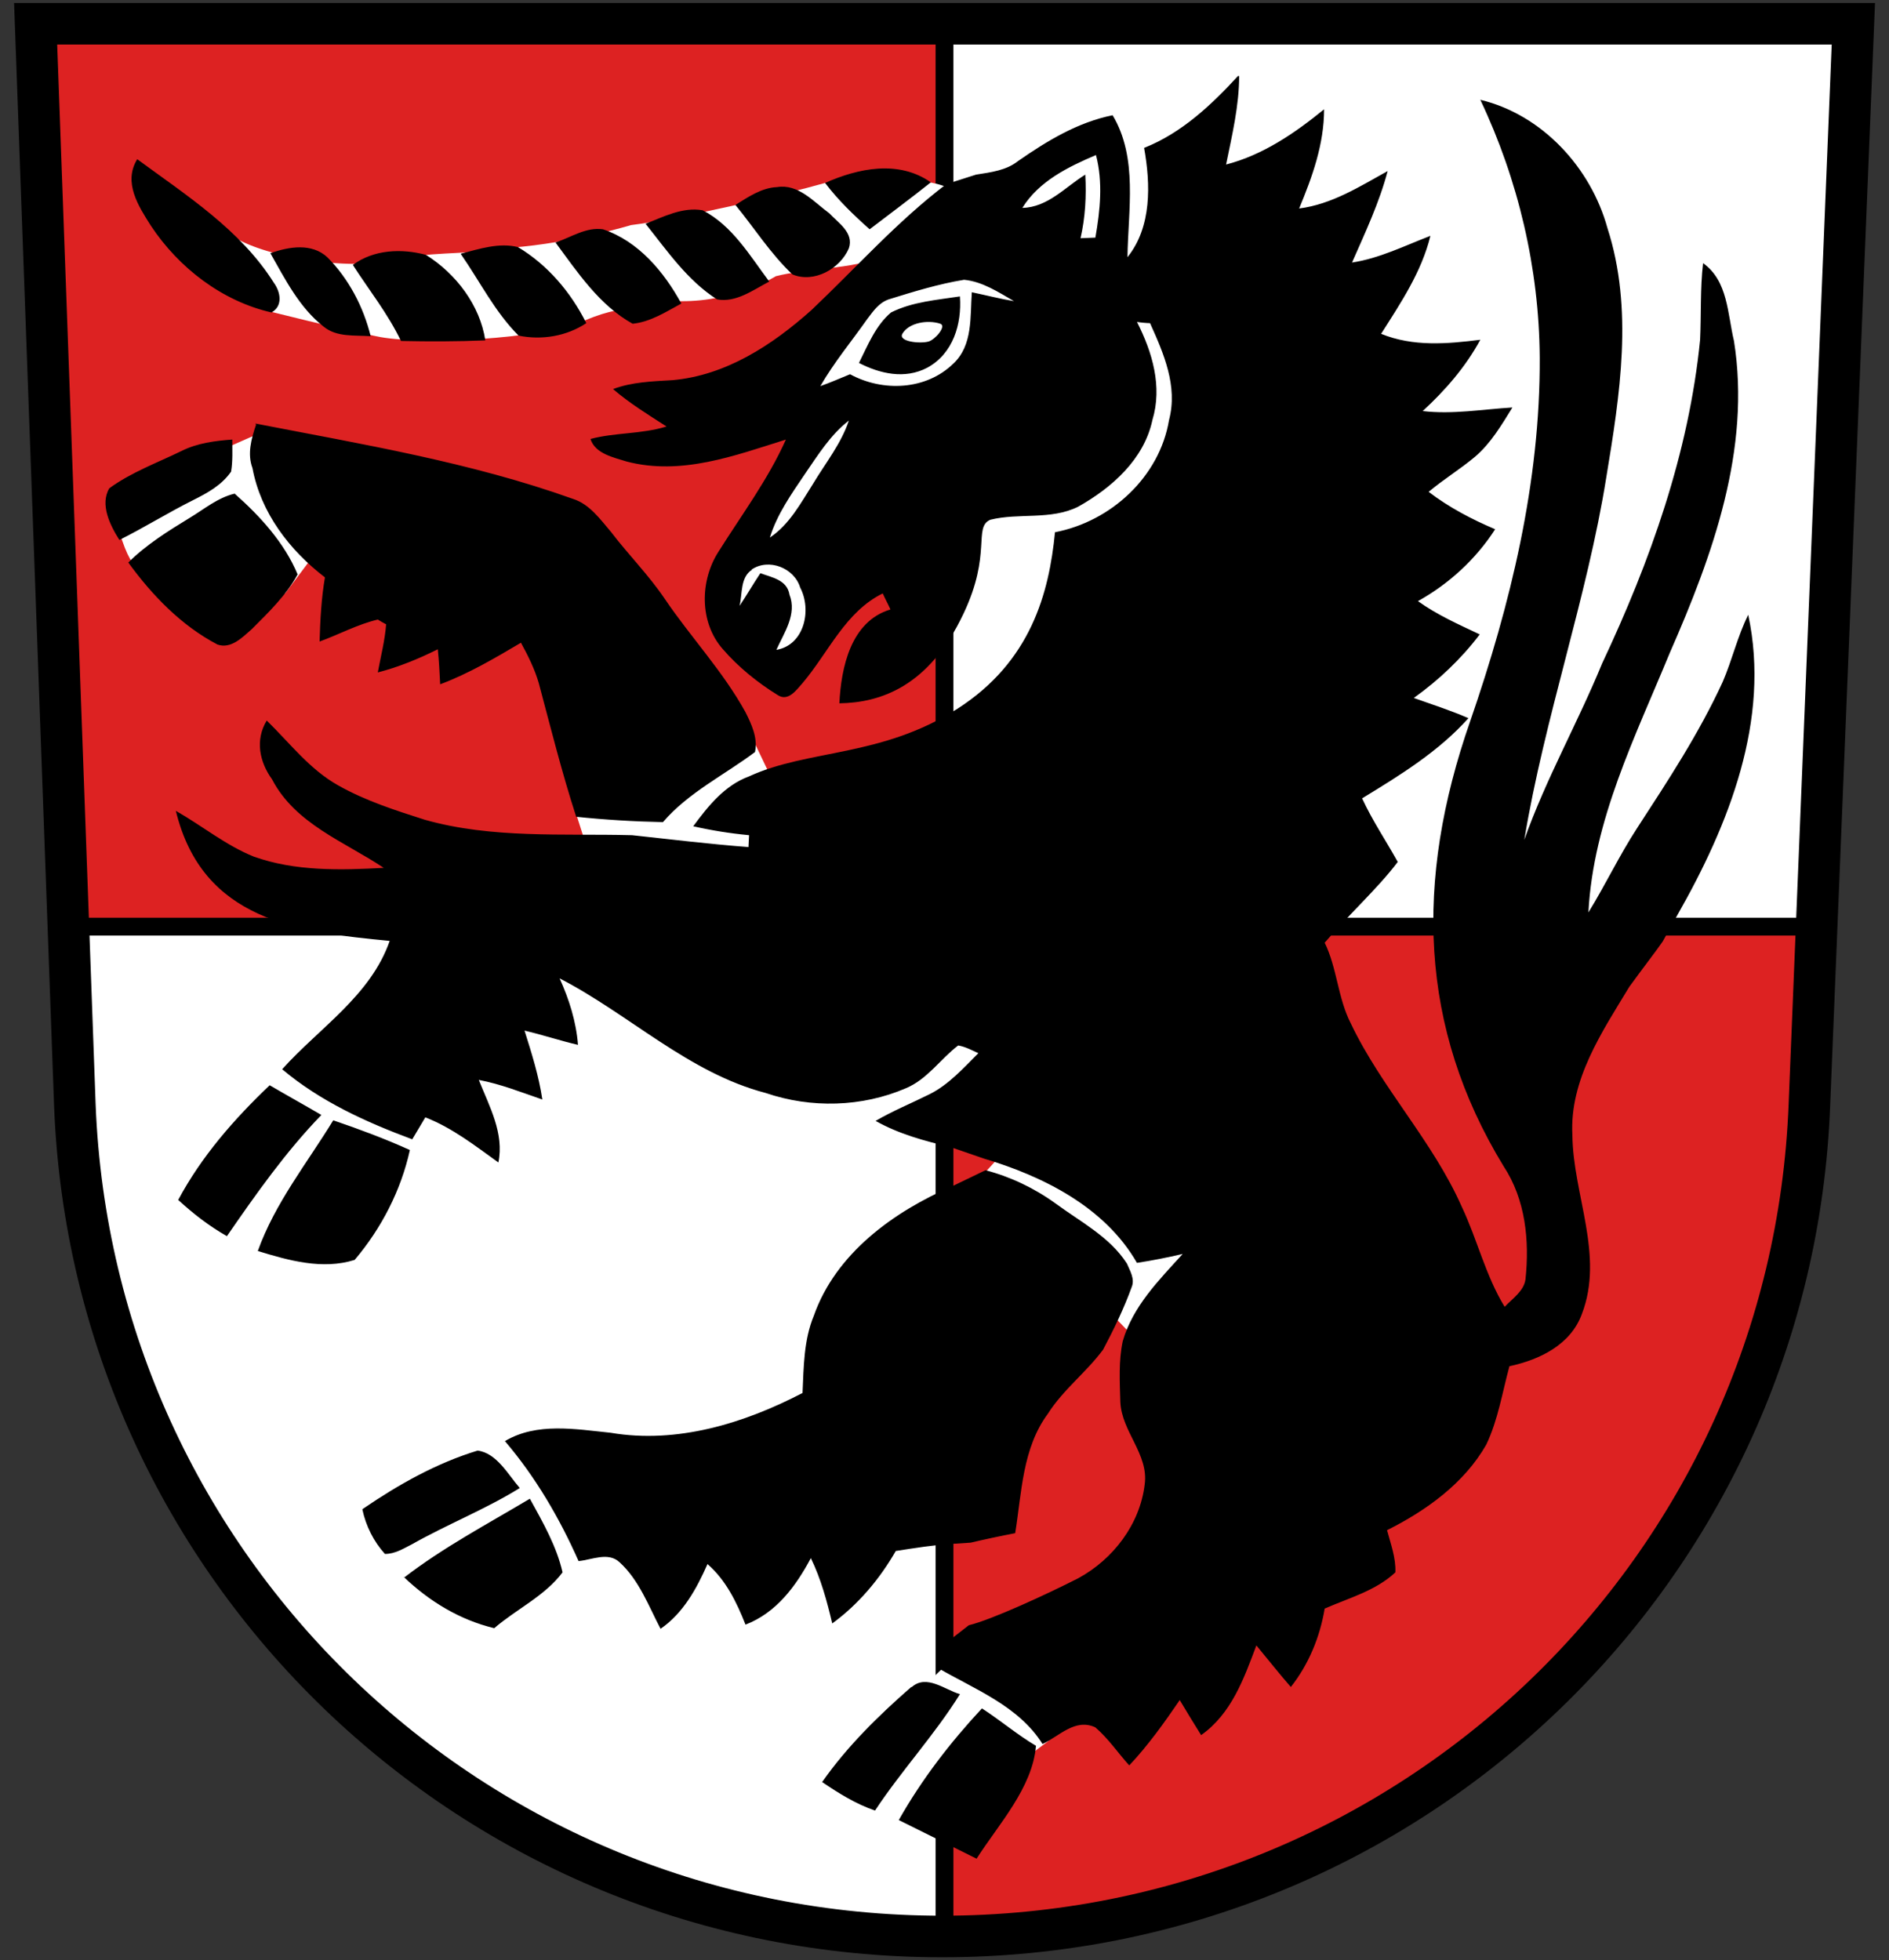
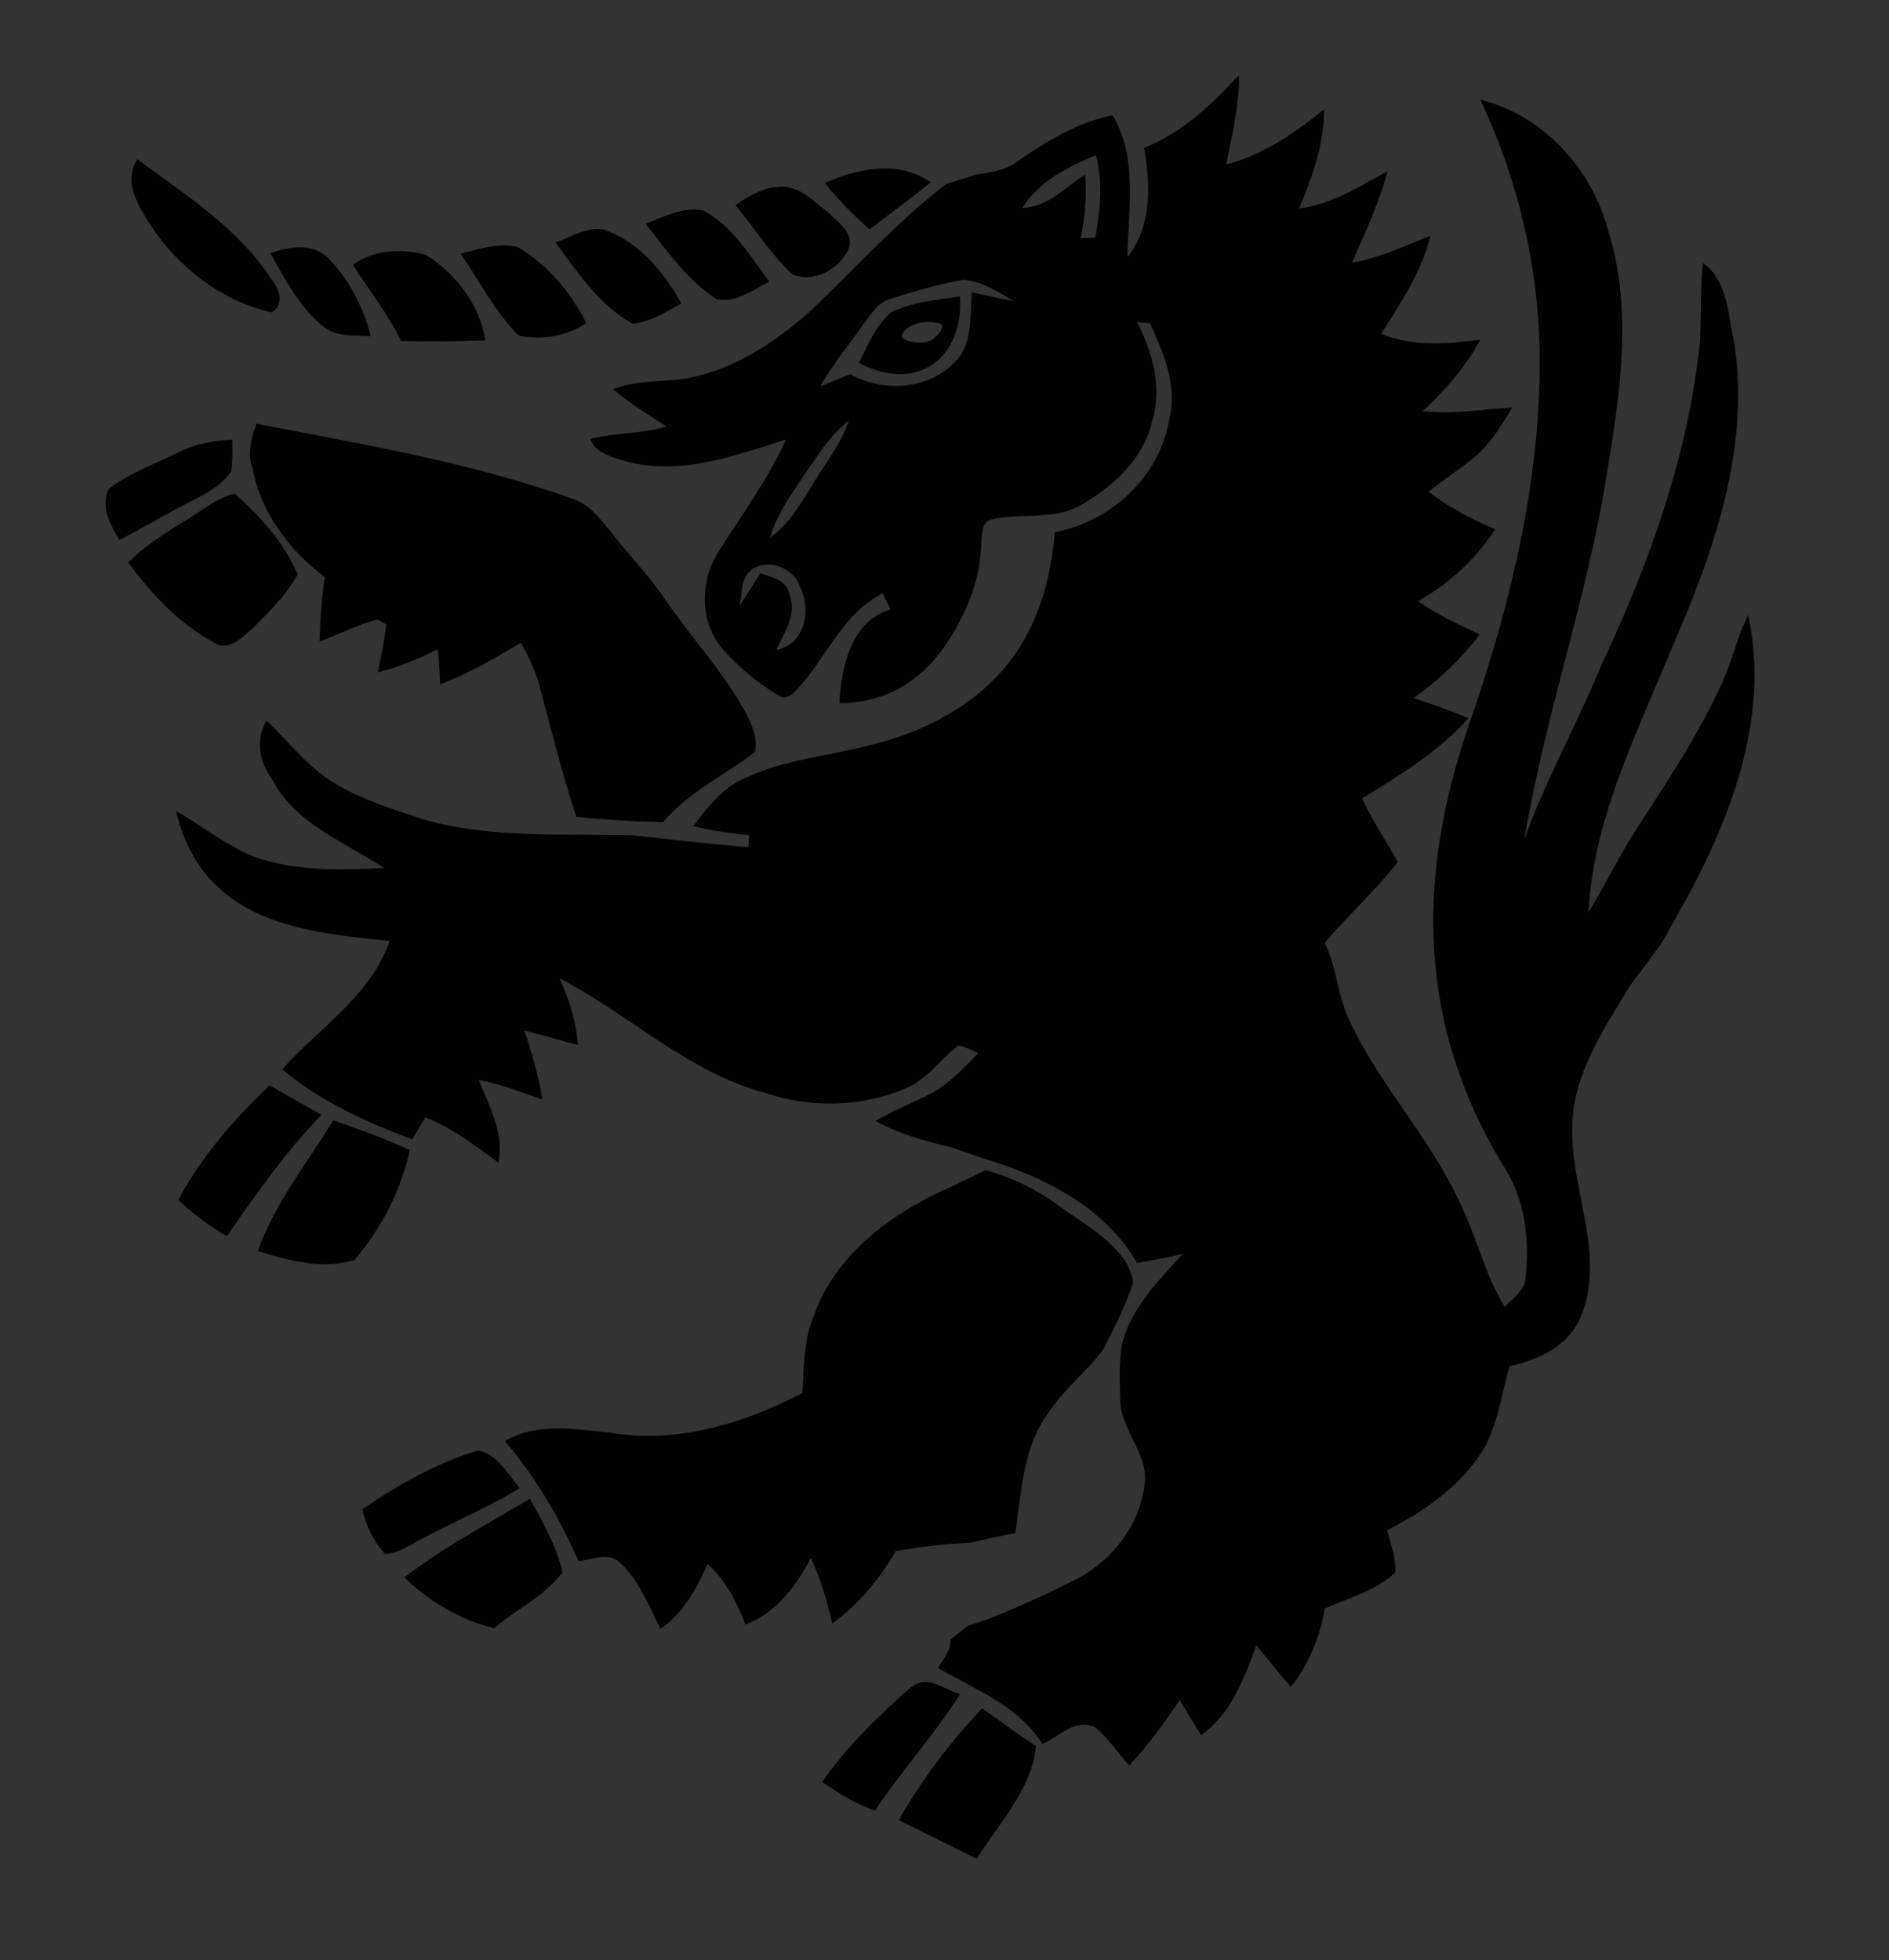
<svg xmlns="http://www.w3.org/2000/svg" xmlns:xlink="http://www.w3.org/1999/xlink" viewBox="0 0 318 330">
  <rect x="0" y="0" width="318" height="330" fill="#333333" stroke="none" />
  <defs>
    <clipPath id="a">
      <use xlink:href="#b" />
    </clipPath>
  </defs>
  <g stroke="#000">
    <g fill="#d22">
-       <path id="b" d="m12.6 186c3 78 67 140 146 140 79 0 143-62 146-140l7.4-182h-306z" />
-     </g>
-     <path clip-path="url(#a)" d="m318 156v-162h-159v335h-159v-173z" fill="#fff" stroke-width="3" />
+       </g>
    <use fill="none" stroke-width="7" xlink:href="#b" />
  </g>
-   <path d="m130 115l49.1-65.4-18-17c-4.1-4.1-22.2-1.8-22.2-1.8-7 2-24.7 6.1-32.7 7.1 0 0-9.8 3-20.2 3.8-9.3 1.4-14 .5-19.1 2.2-12 2-26.6-2.1-28.6-5l7 13.5s11 2.8 18 4.2c7.2 1.6 28 .5 35-2.6 9.4-3.9 7.8-.1 7.8-.1s4.1-3.3 8.5-3.2c9.2.1 16-4.2 16-4.2 5-1.3 13-1.2 18-3.3l-11.6 22.7-15.8 36.6m47.8 91.4l-4 4.4 28 29 14-14zm-9-22.8l-21 12 12 5.8 23-11zm-34-48.2l-30 11 3.5 11h37zm-78-23l5.1-6.8-9.8-20-25 11c3 9.2 2.7 8.6 4.8 12zm107.5 209v-25l5.1-4.9 16 14z" fill="#fff" />
  <path d="m135.5 79.8c2.2-3.2 4.3-6.6 7.4-9-1.3 3.9-3.9 7.1-6 10.6-2.1 3.3-4 6.9-7.3 9.1 1.2-3.9 3.6-7.3 5.9-10.7zm-9 16.1c2.9-2 7.2-.3 8.2 3 2 3.8.7 9.7-4 10.5 1.3-2.9 3.5-6 2.2-9.3-.4-2.5-3-2.9-4.9-3.6-1.2 1.8-2.3 3.7-3.5 5.5.5-2.1.1-4.8 2.1-6.1zm45.6-60.9c2.8-4.5 7.7-6.9 12.4-8.9 1.2 4.6.7 9.3-.1 13.9-.6 0-1.9.1-2.5.1.8-3.5 1-7.1.8-10.7-3.4 2.1-6.3 5.5-10.6 5.6zm-146.7 3c-2.1-3.3-4.7-7.3-2.3-11.2 8.3 6.1 17.4 11.9 23 20.8 1.1 1.5 1.6 3.9-.4 5-8.3-1.9-15.6-7.5-20.3-14.6zm113.5-7.2c5.6-2.5 12.4-3.9 17.8-.1-3.4 2.7-6.9 5.3-10.3 7.9-2.7-2.4-5.3-4.9-7.5-7.8zm-15.1 3.7c2.1-1.3 4.4-2.9 7-3 3.6-.6 6.2 2.5 8.8 4.4 1.5 1.6 4.2 3.3 3.3 5.9-1.5 3.5-5.9 5.9-9.5 4.4-3.7-3.5-6.4-7.8-9.6-11.7zm-15.2 3.2c3.1-1.2 6.3-2.9 9.7-2.3 5 2.6 7.9 7.6 11.2 12-2.7 1.4-5.6 3.6-8.8 3-5-3.2-8.4-8.2-12-12.7zm-15 3.1c2.6-.9 5.1-2.6 7.9-2.2 6 2 10.3 7.2 13.2 12.5-2.6 1.4-5.2 3.1-8.2 3.4-5.6-3.1-9.3-8.7-13-13.7zm-16 1.9c3.1-.8 6.4-1.9 9.6-1.1 5 3 8.9 7.6 11.5 12.8-3.3 2.2-7.5 2.9-11.4 2.1-4-4-6.5-9.1-9.7-13.7zm-32-.1c3.1-1.1 6.9-1.7 9.5.7 3.6 3.6 6.1 8.4 7.3 13.3-2.7-.2-5.7.2-7.9-1.6-4.1-3.2-6.5-8-9-12.4zm13.8 2c3.5-2.6 8.2-2.8 12.3-1.7 5.1 3.2 9.1 8.5 10 14.4-4.7.2-9.5.2-14.2.1-2.2-4.6-5.4-8.6-8.1-12.8zm-16.4 26.7c18 3.5 36.2 6.5 53.5 12.7 2.8.9 4.6 3.5 6.4 5.6 2.9 3.8 6.3 7.2 9 11.2 4.4 6.5 9.8 12.2 13.6 19.1 1 2 2.1 4.3 1.6 6.7-5.2 3.9-11.2 6.8-15.5 11.8-4.9-.1-9.8-.4-14.6-.9-2.4-7.4-4.3-15-6.3-22.5-.7-2.4-1.8-4.6-3-6.8-4.4 2.6-8.8 5.2-13.6 7-.1-2-.2-4-.4-5.9-3.2 1.6-6.6 3-10.1 3.9.5-2.7 1.2-5.4 1.4-8.1-.4-.2-1.1-.6-1.4-.8-3.4.8-6.5 2.5-9.8 3.7.1-3.6.3-7.3.9-10.8-6-4.6-10.8-10.9-12.2-18.4-.9-2.4-.2-4.9.6-7.3zm-12.4 4.6c2.6-1.3 5.6-1.7 8.5-1.9 0 1.8.1 3.6-.2 5.4-1.6 2.3-4 3.6-6.4 4.8-4.2 2.1-8.2 4.6-12.4 6.7-1.6-2.5-3.3-6-1.7-8.7 3.7-2.7 8.1-4.3 12.2-6.3zm1.3 11.3c2.5-1.5 4.7-3.4 7.6-4.1 4.3 3.8 8.4 8.3 10.6 13.6-1.9 3.5-4.9 6.4-7.7 9.2-1.6 1.4-3.5 3.4-5.8 2.6-6.1-3.2-11-8.3-15-13.8 3-3 6.7-5.3 10.3-7.5zm-1.9 114.8c3.9-7.3 9.4-13.6 15.4-19.3 2.9 1.7 5.8 3.3 8.7 5-6 6.2-11 13.3-15.9 20.4-3-1.7-5.7-3.8-8.2-6.1zm13.4 8.6c2.9-8.1 8.3-14.8 12.7-22 4.4 1.5 8.7 3.1 12.9 5-1.5 6.8-4.8 13.2-9.3 18.5-5.4 1.7-11.1.1-16.3-1.5zm17.7 43.4c6-4.1 12.4-7.7 19.3-9.8 3.2.4 5.1 4 7.1 6.3-5.8 3.6-12.2 6.1-18.2 9.5-1.4.7-2.8 1.6-4.5 1.6-1.9-2.1-3.2-4.7-3.8-7.5zm6.9 11.6c6.6-5.1 14-9 21.2-13.3 2.2 4 4.5 8 5.5 12.4-3 4-7.8 6.2-11.5 9.4-5.8-1.4-10.9-4.5-15.2-8.6zm92.3-65.9c-9.9 4.3-19.6 11.3-23.3 21.8-1.7 4.1-1.7 8.6-1.9 13-9.8 5.1-21.1 8.6-32.3 6.7-5.9-.6-12.4-1.8-17.8 1.4 5.2 6.1 9.2 13 12.4 20.2 2.2-.2 5-1.6 6.9.2 3.3 3 4.9 7.4 6.9 11.2 3.8-2.6 6.1-6.8 7.9-10.9 3.1 2.7 4.9 6.4 6.4 10.2 5.2-2 8.5-6.5 11-11.2 1.7 3.5 2.7 7.2 3.6 11 4.4-3.2 8-7.5 10.7-12.2 3.2-.5 6.3-1 9.5-1.2l3.1-.2c2.1-.5 5.4-1.2 7.5-1.6 1.1-6.8 1.2-14.3 5.5-20.1 2.6-4.1 6.5-7 9.3-10.8 1.8-3.4 3.5-6.9 4.8-10.5.6-1.4-.3-2.8-.8-4-2.9-4.5-7.8-7-12-10.1-3.6-2.6-7.6-4.5-11.8-5.6zm4.1 113.2c3.7-5.8 9.4-11.9 10-19-3.2-1.9-6-4.3-9.1-6.3-5.3 5.7-10.1 11.9-14 18.8zm-10.9-28.9c2.5-2.2 5.6.5 8.1 1.2-4.3 6.9-9.8 12.8-14.3 19.6-3.2-1.1-6.1-2.9-8.9-4.8 4.2-6 9.5-11.2 15-16zm54.9-271.2c-4.5 4.9-9.5 9.6-15.8 12.1 1.1 6.1 1.3 13.3-2.8 18.4.1-7.9 1.8-16.7-2.5-23.9-5.9 1.2-11 4.3-15.9 7.7-2 1.6-4.6 1.9-7.1 2.3l-5 1.6c-8.3 6.3-15.2 14.1-22.7 21.2-6.6 5.9-14.4 11-23.4 11.8-3.4.2-6.8.3-10 1.5 2.8 2.4 5.9 4.3 9 6.3-4.2 1.3-8.7 1-12.8 2.1.8 2.5 3.9 3.1 6.1 3.8 9.2 2.4 18.2-1 26.8-3.7-3 6.7-7.4 12.6-11.3 18.8-3.2 4.9-3.3 12 .7 16.5 2.6 3 5.8 5.6 9.2 7.7 1.8 1.2 3.2-.9 4.2-2 4.4-5.2 7.2-12 13.5-15.1.4.9.9 1.8 1.3 2.7-6.7 2-8.3 9.8-8.6 15.8 6.9-.1 15.1-2.8 20.9-15.1 4.8-10.1 1.6-14.5 4.5-15.8 4.8-1.2 10.2.1 14.8-2.2 5.7-3.2 11.1-8 12.5-14.6 1.7-5.6 0-11.4-2.6-16.5.6.1 1.7.2 2.2.2 2.3 5.1 4.7 10.6 3.2 16.3-1.6 9.6-9.8 17.1-19.2 18.9-1 10.3-4.1 21.8-16.4 29.7-12.8 8.2-25.1 6.8-35.1 11.4-4.1 1.5-6.9 5-9.4 8.4 3.1.7 6.2 1.2 9.4 1.5 0 .5-.1 1.5-.1 2-6.6-.5-13.1-1.3-19.6-2-11.7-.3-23.6.6-34.9-2.6-5-1.6-10-3.2-14.6-5.8-4.8-2.7-8.1-7.1-12-10.9-2 3.3-1.2 7 .9 9.9 3.9 7.5 12.2 10.5 18.8 14.9-7.3.4-14.9.6-21.9-1.9-4.7-1.9-8.7-5.2-13.1-7.7 4.5 18.5 20.5 20.4 36 21.9-3.2 9.2-11.8 14.6-18.1 21.6 6.4 5.4 14.1 8.9 21.9 11.8.7-1.2 1.5-2.5 2.2-3.7 4.6 1.8 8.4 4.8 12.3 7.6 1-4.9-1.5-9.4-3.3-13.9 3.7.7 7.2 2.1 10.7 3.3-.6-4-1.8-7.8-3-11.6 3 .7 6 1.7 9 2.4-.3-3.9-1.5-7.7-3.1-11.2 11.8 6.1 21.7 15.9 34.7 19.3 7.6 2.6 16.2 2.4 23.6-.8 3.6-1.5 5.8-4.9 8.8-7.2 1.2.2 2.3.8 3.4 1.3-2.5 2.5-5 5.3-8.2 6.9-3 1.5-6.2 2.8-9.1 4.5 3.9 2.2 8.3 3.4 12.6 4.4l5.5 1.9c10.1 3 20.5 8.2 25.9 17.6 2.6-.4 5.1-.9 7.7-1.5-4 4.4-8.4 8.8-10.1 14.7-.7 3.3-.5 6.8-.4 10.2.2 5 4.8 8.8 4.1 13.9-.8 6.7-5.3 12.6-11.2 15.8-5.1 2.6-14.6 7-18.4 7.9l-3.1 2.4c.1 1.9-1.2 3.3-2.1 4.8 6.2 3.6 13.6 6.4 17.6 12.8 2.8-1.3 5.5-4.4 8.9-2.8 2.2 1.9 3.8 4.3 5.7 6.4 3.2-3.4 5.9-7.2 8.5-11 1.2 2 2.4 4 3.6 5.9 5.1-3.6 7.2-9.5 9.3-15.1 1.9 2.3 3.8 4.7 5.8 7 3-3.8 4.9-8.4 5.7-13.2 4.1-1.8 8.6-3 11.9-6.1.1-2.5-.8-4.8-1.4-7.1 6.6-3.3 13-7.9 16.7-14.4 2-4.2 2.7-8.8 3.9-13.2 5.1-1.1 10.3-3.6 12.2-8.8 3.8-9.9-1.5-20.1-1.6-30.1-.5-9.3 5-17.4 9.6-25 2.1-2.9 4.5-6 5.6-7.6l2.5-4.5c8.6-15.1 15.7-32.8 11.9-50.5-1.8 3.6-2.7 7.6-4.3 11.3-4 8.7-9.2 16.6-14.4 24.6-3 4.6-5.3 9.5-8.2 14.2.8-15.5 7.9-29.6 13.7-43.7 7.2-16.4 13.7-34.3 10.8-52.5-1.1-4.6-1-10.1-5.2-13.1-.5 4.3-.3 8.6-.5 12.9-1.9 19.1-8.4 37.3-16.5 54.5-4.1 10-9.5 19.5-13.1 29.7 3.4-20.6 10.6-40.9 13.8-61 2.3-13.9 4.6-28.4.2-42-2.8-10.2-11-19.1-21.4-21.6 6.4 13.5 9.9 28.4 10 43.4.1 21-4.9 41.5-11.7 61.2-9.4 26.9-8.6 51.6 5.6 74.9 3.7 5.6 4.4 12.5 3.7 19.1-.3 2-2.2 3.2-3.5 4.6-3.2-5.2-4.6-11.3-7.2-16.8-4.9-11.1-13.5-20-18.7-30.9-2.2-4.3-2.3-9.3-4.4-13.6 4-4.7 9-9.2 12.3-13.6-2-3.6-4.3-7-6-10.7 6.4-3.9 12.9-7.9 17.9-13.5-3-1.3-6.1-2.3-9.2-3.4 4.2-3 8-6.6 11.1-10.7-3.6-1.7-7.2-3.3-10.4-5.6 5.2-2.9 9.7-7 13-12.1-4-1.7-7.8-3.7-11.2-6.3 2.5-2.1 5.3-3.8 7.8-5.9 2.7-2.3 4.5-5.4 6.3-8.3-5 .3-10.1 1.2-15.1.6 3.8-3.5 7.2-7.4 9.7-12-5.6.7-11.3 1.2-16.7-1 3.3-5.2 6.8-10.4 8.3-16.5-4.4 1.7-8.6 3.8-13.2 4.5 2.2-5 4.6-10.1 6-15.4-4.7 2.6-9.4 5.6-14.9 6.3 2.2-5.3 4.2-10.8 4.2-16.7-4.9 4-10.3 7.7-16.5 9.3 1-4.9 2.2-9.9 2.2-14.9zm-46.1 34.3c3.1.3 5.8 2.1 8.4 3.6-2.4-.4-4.7-1-7.1-1.5-.3 4.1.2 8.9-3.1 12-4.6 4.5-11.9 4.8-17.4 1.8-1.7.7-3.3 1.4-5 2 2.3-4 5.3-7.6 7.9-11.3 1-1.3 1.9-2.7 3.6-3.3 4.2-1.3 8.4-2.6 12.7-3.3zm-.7 2.8c-3.9.6-8 .9-11.6 2.7-2.6 2.2-3.9 5.5-5.4 8.5 3.5 1.8 7.7 2.8 11.5.8 4.4-2.4 5.8-7.4 5.5-11.9zm-3.3 4.6c1.1.4-.9 2.7-2 3-1.5.4-5.1 0-4.4-1.3 1.1-1.9 4.3-2.4 6.4-1.7z" />
</svg>